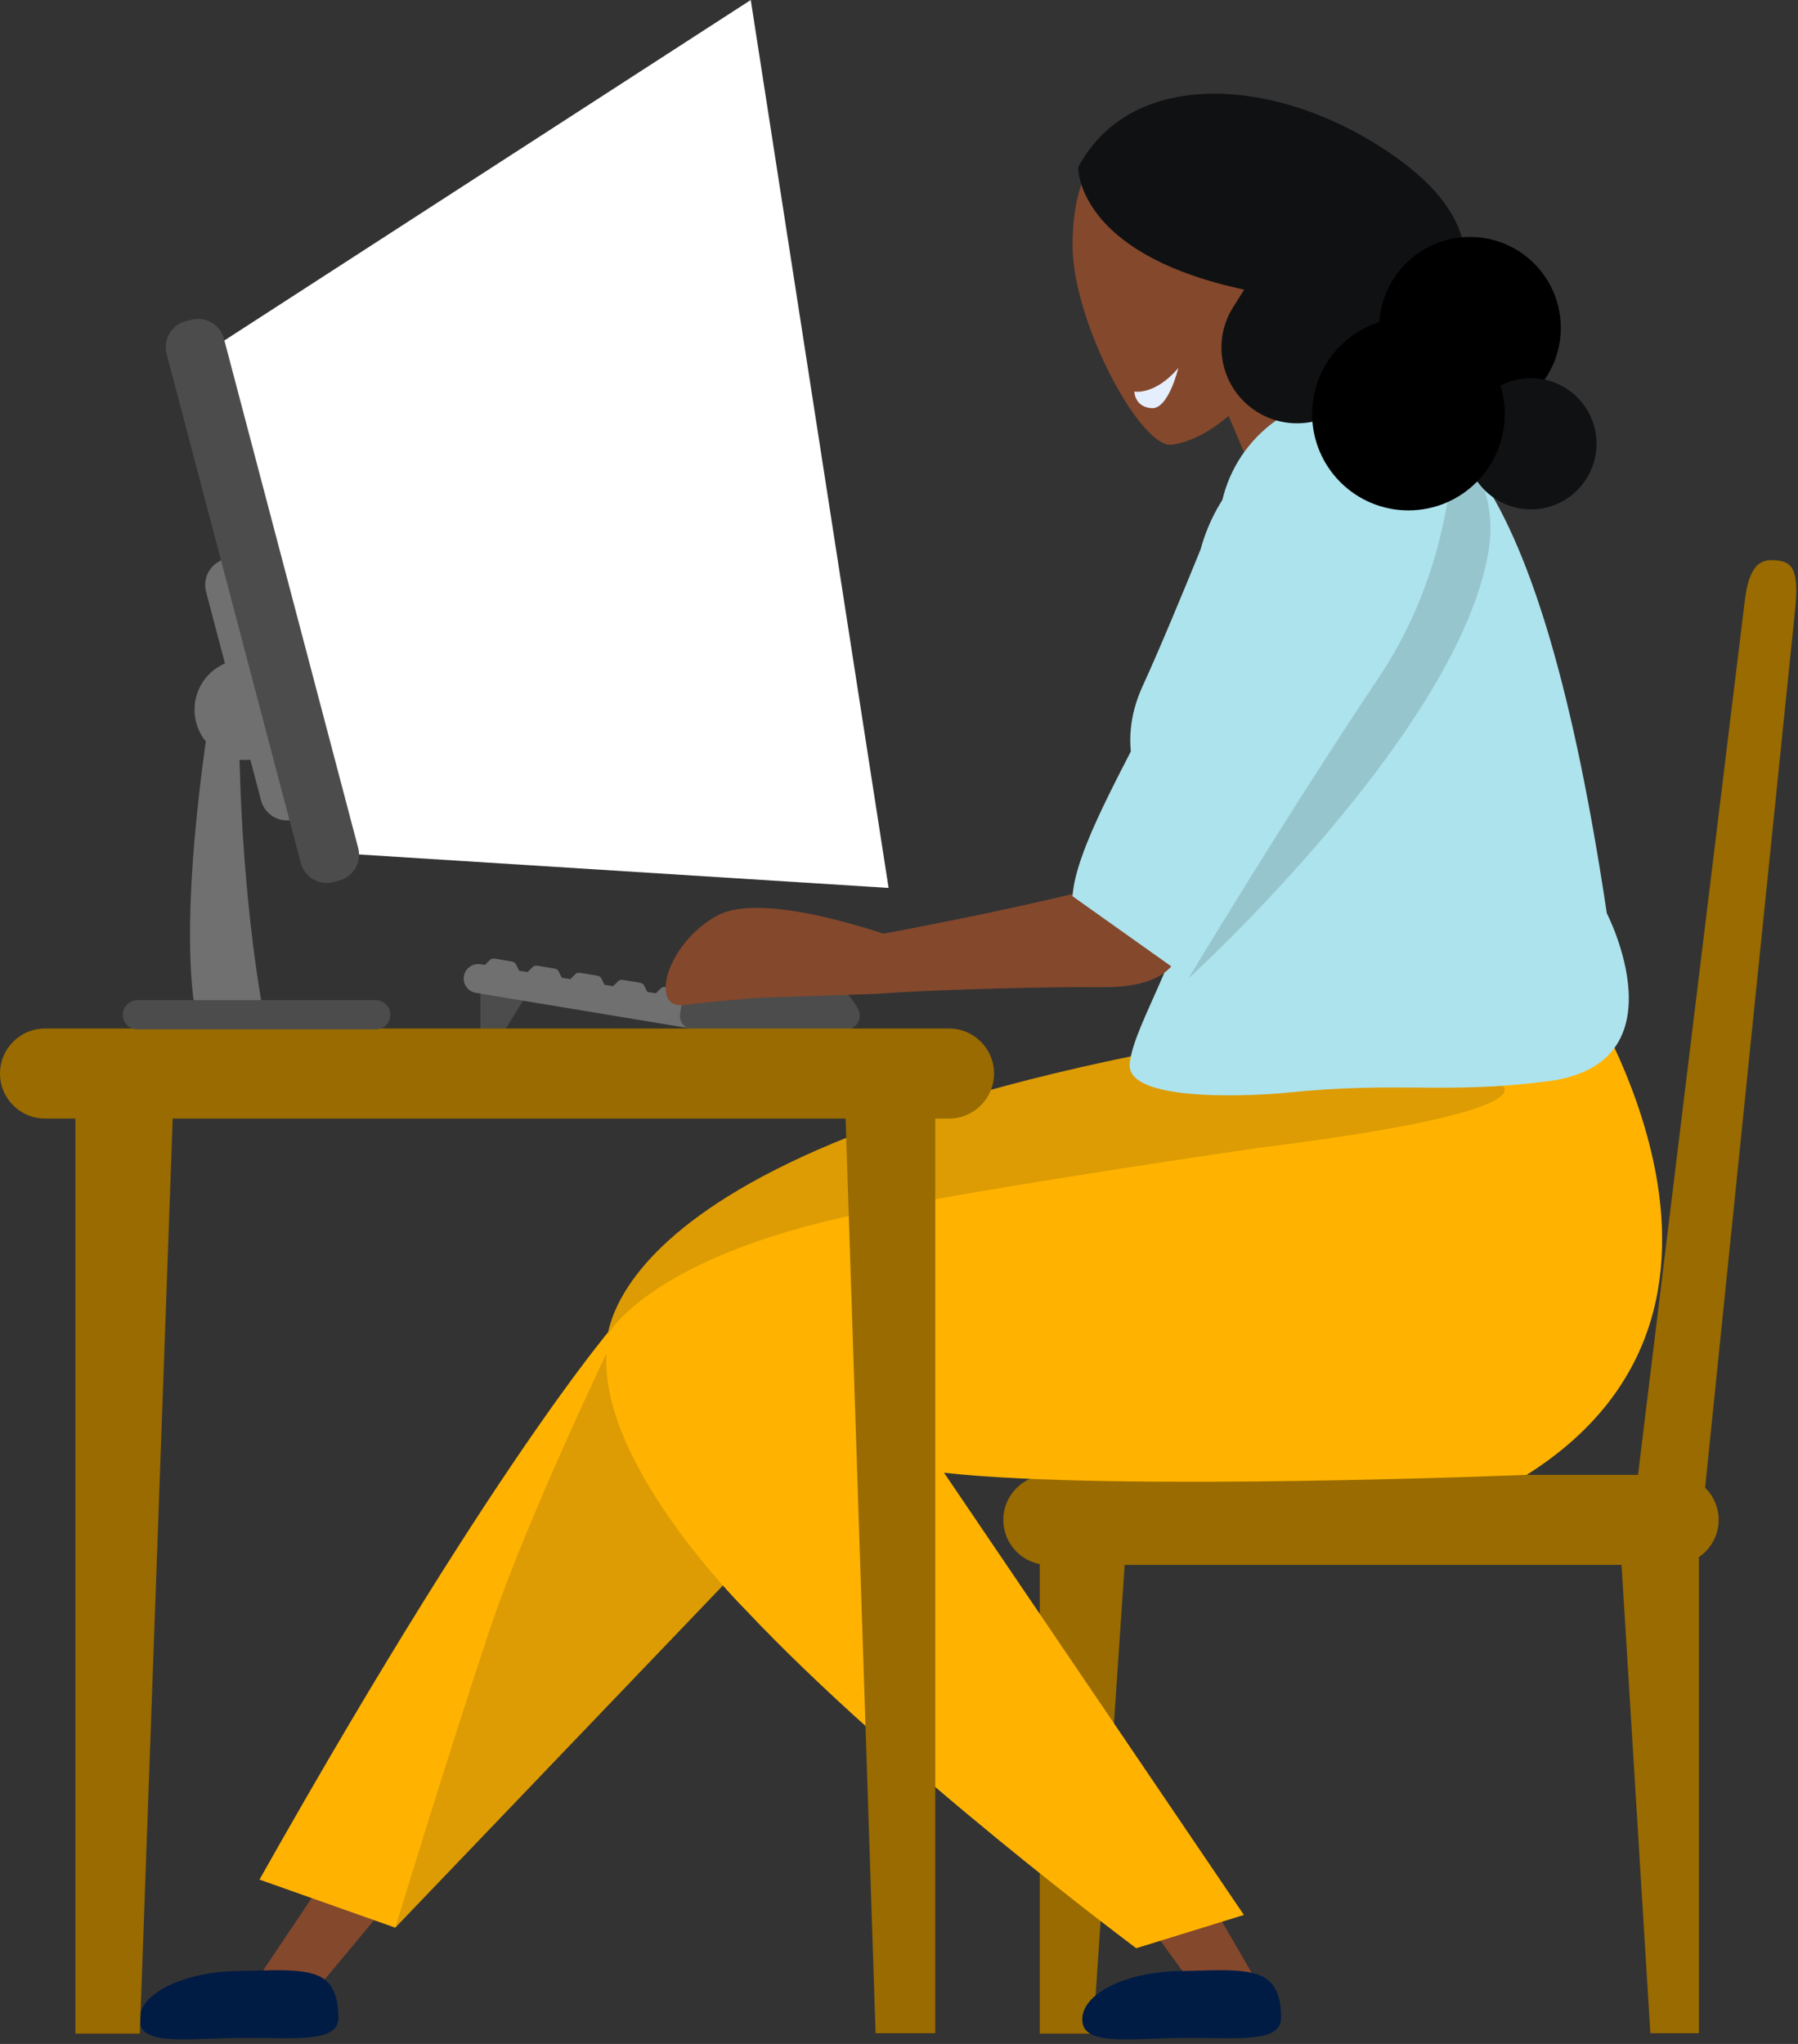
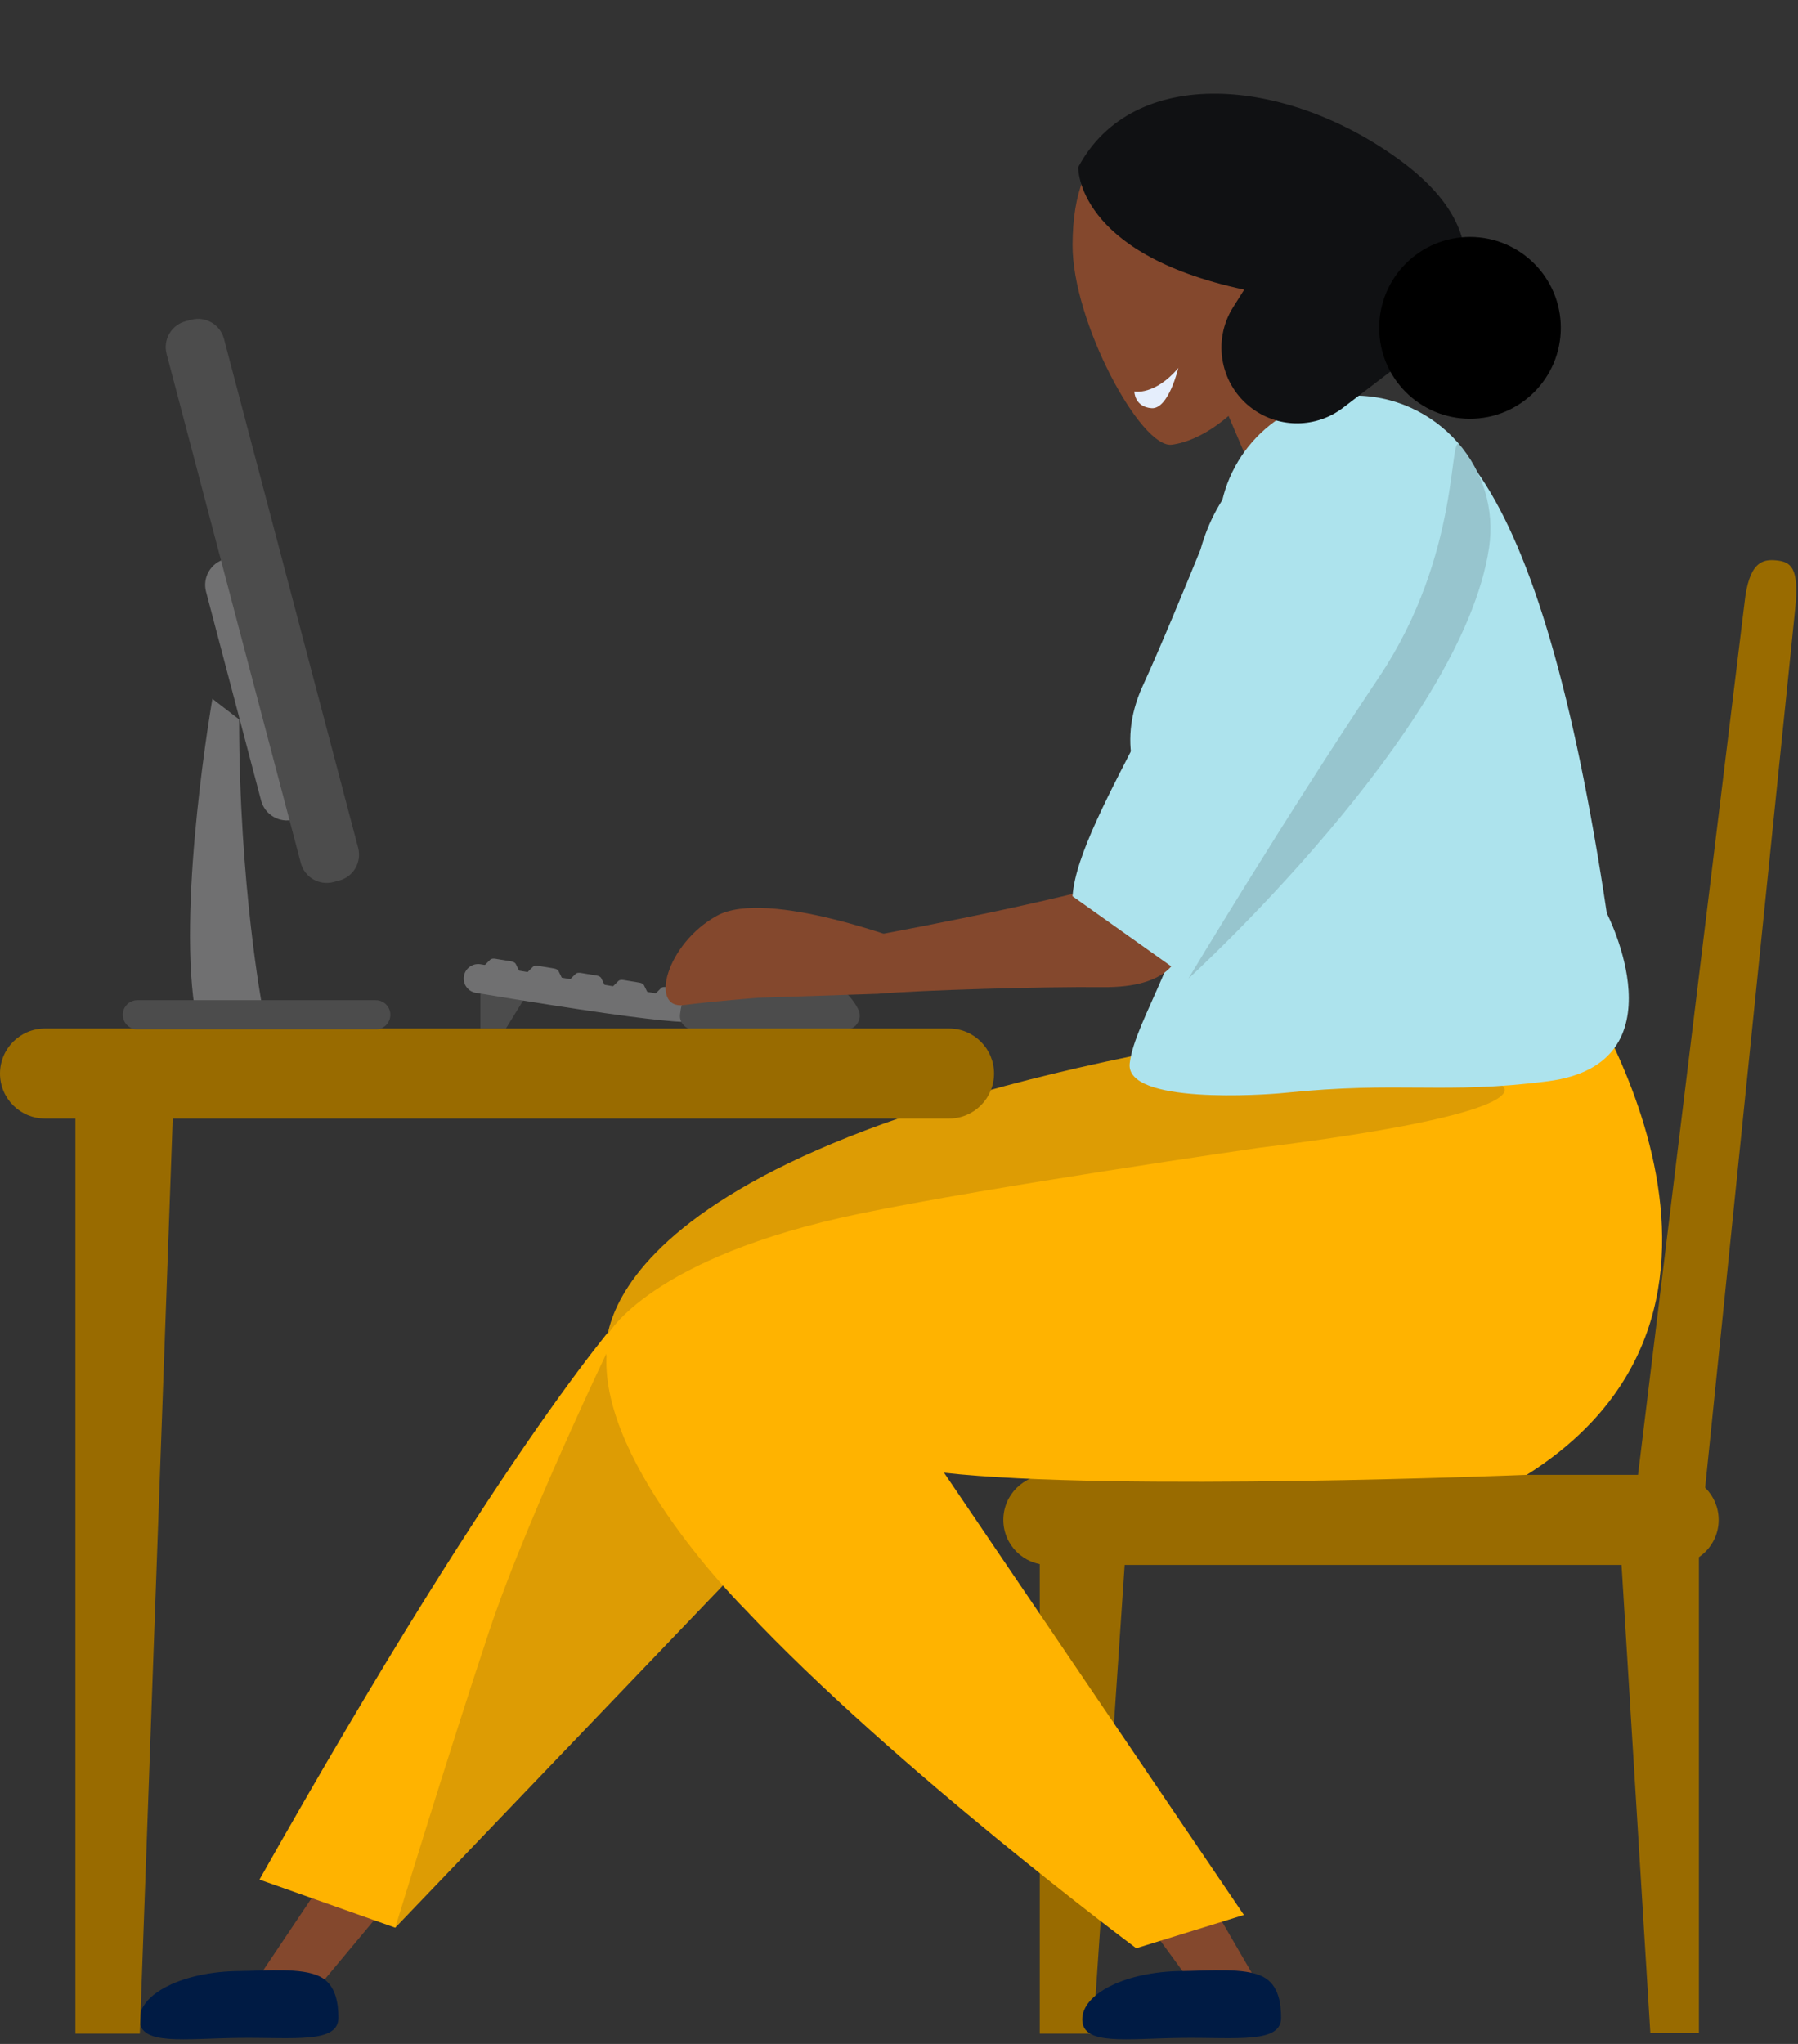
<svg xmlns="http://www.w3.org/2000/svg" width="220" height="250" viewBox="0 0 220 250" fill="none">
  <rect x="0" y="0" width="220" height="250" fill="#333333" stroke="none" />
  <path fill-rule="evenodd" clip-rule="evenodd" d="M122.766 185.902C122.766 188.944 125.232 191.41 128.273 191.41L204.785 191.41C207.827 191.41 210.292 188.944 210.292 185.902C210.292 182.861 207.827 180.395 204.785 180.395L128.273 180.395C125.232 180.395 122.766 182.861 122.766 185.902Z" fill="#996B00" />
  <path fill-rule="evenodd" clip-rule="evenodd" d="M207.875 248.689H201.935L198.102 186.418H207.875V248.689Z" fill="#996B00" />
  <path fill-rule="evenodd" clip-rule="evenodd" d="M127.223 248.739H133.741L137.945 186.468L127.223 186.468V248.739Z" fill="#996B00" />
  <path fill-rule="evenodd" clip-rule="evenodd" d="M208.48 183.502L199.966 184.154L213.446 73.824C213.981 68.718 215.656 68.365 217.371 68.543C219.087 68.72 220.192 69.359 219.657 74.466L208.48 183.502Z" fill="#996B00" />
  <path fill-rule="evenodd" clip-rule="evenodd" d="M38.914 230.996L31.748 241.682L37.802 244.417L46.051 234.526L38.914 230.996Z" fill="#84482D" />
  <path fill-rule="evenodd" clip-rule="evenodd" d="M29.177 241.085C22.457 241.159 17.039 243.822 17.075 247.034C17.11 250.245 22.548 249.337 29.267 249.263C35.986 249.19 41.441 249.978 41.406 246.766C41.39 245.234 41.187 242.775 39.148 241.759C36.915 240.645 32.688 241.047 29.177 241.085Z" fill="#001B44" />
  <path fill-rule="evenodd" clip-rule="evenodd" d="M31.749 229.9L48.361 235.779L100.883 180.946L76.772 160.155C76.772 160.155 62.694 175.027 31.749 229.9Z" fill="#FFB300" />
  <path opacity="0.15" fill-rule="evenodd" clip-rule="evenodd" d="M59.823 199.607C54.814 214.645 48.361 235.779 48.361 235.779L100.883 180.946L76.772 160.155C76.772 160.155 64.832 184.569 59.823 199.607Z" fill="#1D1D1B" />
  <path fill-rule="evenodd" clip-rule="evenodd" d="M141.723 237.019L149.304 247.414L153.945 242.659L147.481 231.519L141.723 237.019Z" fill="#84482D" />
  <path fill-rule="evenodd" clip-rule="evenodd" d="M149.381 48.672L153.159 57.514L163.676 54.698L155.596 40.099L149.381 48.672Z" fill="#84482D" />
  <path fill-rule="evenodd" clip-rule="evenodd" d="M158.379 32.994C159.627 42.279 150.645 53.417 143.393 54.392C139.575 54.906 131.205 39.327 131.237 29.959C131.281 16.806 138.406 15.167 145.657 14.191C152.908 13.215 157.132 23.71 158.379 32.994Z" fill="#84482D" />
  <path fill-rule="evenodd" clip-rule="evenodd" d="M58.778 121.274V125.801H61.9L64.328 121.86L58.778 121.274Z" fill="#4C4C4C" />
  <path fill-rule="evenodd" clip-rule="evenodd" d="M62.56 117.592L60.599 117.267C60.342 117.225 60.098 117.268 59.988 117.377L59.099 118.263L63.66 119.02L63.104 117.894C63.035 117.756 62.819 117.635 62.56 117.592V117.592Z" fill="#707071" />
  <path fill-rule="evenodd" clip-rule="evenodd" d="M67.786 118.459L65.826 118.134C65.568 118.092 65.324 118.135 65.215 118.244L64.325 119.13L68.887 119.887L68.33 118.761C68.262 118.623 68.045 118.502 67.786 118.459L67.786 118.459Z" fill="#707071" />
  <path fill-rule="evenodd" clip-rule="evenodd" d="M73.013 119.326L71.052 119.001C70.794 118.958 70.55 119.001 70.441 119.111L69.551 119.997L74.113 120.753L73.556 119.627C73.488 119.489 73.271 119.369 73.013 119.326L73.013 119.326Z" fill="#707071" />
  <path fill-rule="evenodd" clip-rule="evenodd" d="M78.244 120.192L76.284 119.867C76.025 119.824 75.781 119.868 75.672 119.977L74.781 120.863L79.344 121.619L78.787 120.493C78.718 120.355 78.501 120.235 78.244 120.192H78.244Z" fill="#707071" />
  <path fill-rule="evenodd" clip-rule="evenodd" d="M83.47 121.06L81.51 120.735C81.252 120.692 81.007 120.736 80.898 120.845L80.008 121.731L84.57 122.488L84.014 121.361C83.945 121.223 83.728 121.102 83.47 121.06H83.47Z" fill="#707071" />
-   <path fill-rule="evenodd" clip-rule="evenodd" d="M56.762 119.4C56.602 120.365 57.255 121.277 58.219 121.437L84.382 125.776C85.347 125.936 86.258 125.283 86.418 124.318L86.418 124.318C86.578 123.352 85.925 122.44 84.961 122.28L58.798 117.942C57.834 117.782 56.922 118.435 56.762 119.4L56.762 119.4Z" fill="#707071" />
+   <path fill-rule="evenodd" clip-rule="evenodd" d="M56.762 119.4C56.602 120.365 57.255 121.277 58.219 121.437C85.347 125.936 86.258 125.283 86.418 124.318L86.418 124.318C86.578 123.352 85.925 122.44 84.961 122.28L58.798 117.942C57.834 117.782 56.922 118.435 56.762 119.4L56.762 119.4Z" fill="#707071" />
  <path fill-rule="evenodd" clip-rule="evenodd" d="M103.488 125.935H84.905C83.905 125.935 83.095 125.077 83.206 124.082C83.586 120.693 85.518 118.178 94.359 118.178C99.333 118.178 103.552 120.408 105.032 123.499C105.572 124.628 104.739 125.935 103.488 125.935Z" fill="#4C4C4C" />
  <path fill-rule="evenodd" clip-rule="evenodd" d="M144.524 241.085C137.805 241.159 132.387 243.822 132.423 247.034C132.458 250.245 137.895 249.337 144.614 249.263C151.333 249.19 156.789 249.978 156.754 246.766C156.737 245.234 156.535 242.775 154.495 241.759C152.262 240.645 148.036 241.047 144.524 241.085H144.524Z" fill="#001B44" />
  <path fill-rule="evenodd" clip-rule="evenodd" d="M191.95 118.178C191.95 118.178 220.803 158.943 186.806 180.394C186.806 180.394 136.289 182.457 115.511 180.136L152.201 234.224L139.027 238.293C139.027 238.293 109.404 216.234 91.207 196.885C91.207 196.885 73.579 179.412 74.209 165.867C74.209 165.867 69.553 141 149.139 127.169L191.95 118.178Z" fill="#FFB300" />
  <path opacity="0.15" fill-rule="evenodd" clip-rule="evenodd" d="M183.823 132.807C183.823 132.807 189.235 136.029 153.958 140.404C153.958 140.404 121.097 145.149 105.197 148.445C79.341 153.803 74.337 163.286 74.337 163.286C75.605 156.569 85.106 138.297 149.138 127.17L183.823 132.807Z" fill="#1D1D1B" />
  <path fill-rule="evenodd" clip-rule="evenodd" d="M196.606 111.702C188.622 58.368 176.078 42.398 158.678 52.704C153.932 55.515 150.854 58.737 148.895 62.278V62.265L148.878 62.307C148.008 63.885 147.361 65.527 146.891 67.224C144.917 72.072 141.9 79.369 139.811 83.919C136.461 91.213 139.238 97.694 142.694 99.301C144.431 100.108 145.924 101.543 146.979 102.771C145.63 115.83 138.853 124.686 138.229 130.052C137.64 135.121 154.757 133.924 157.135 133.679C171.38 132.208 176.703 133.894 189.429 132.244C206.098 130.082 196.606 111.702 196.606 111.702V111.702Z" fill="url(#paint0_linear_1190_14830)" />
  <path fill-rule="evenodd" clip-rule="evenodd" d="M107.394 121.557L92.801 122.037C92.801 122.037 87.288 122.465 83.667 122.932C79.434 123.478 81.505 115.428 87.724 112.006C93.942 108.583 111.535 115.407 111.535 115.407L107.394 121.557Z" fill="#84482D" />
  <path fill-rule="evenodd" clip-rule="evenodd" d="M132.826 108.946C120.368 112.085 102.301 115.271 102.301 115.271L107.396 121.557C112.535 121.112 127.685 120.667 134.919 120.743C151.088 120.912 143.685 106.21 132.826 108.946Z" fill="#84482D" />
  <path fill-rule="evenodd" clip-rule="evenodd" d="M131.235 109.624L145.412 119.691C145.412 119.691 178.896 89.2 182.196 67.002C183.749 56.556 174.767 47.524 164.253 48.454C155.962 49.187 149.496 55.943 149.136 64.263C148.544 77.931 131.862 99.748 131.235 109.624Z" fill="url(#paint1_linear_1190_14830)" />
  <path fill-rule="evenodd" clip-rule="evenodd" d="M-1.46602e-06 131.308C-6.56359e-07 134.35 2.466 136.815 5.508 136.815L116.122 136.815C119.164 136.815 121.63 134.349 121.63 131.308C121.63 128.266 119.164 125.8 116.122 125.8L5.508 125.8C2.466 125.8 -2.27568e-06 128.266 -1.46602e-06 131.308Z" fill="#996B00" />
-   <path fill-rule="evenodd" clip-rule="evenodd" d="M114.438 248.689H107.133L103.301 131.823H114.438V248.689Z" fill="#996B00" />
  <path fill-rule="evenodd" clip-rule="evenodd" d="M9.227 248.739H17.108L21.312 131.873L9.227 131.873V248.739Z" fill="#996B00" />
-   <path fill-rule="evenodd" clip-rule="evenodd" d="M29.954 92.958C26.557 92.958 23.803 90.202 23.803 86.803C23.803 83.404 26.557 80.648 29.954 80.648C33.351 80.648 36.105 83.404 36.105 86.803C36.105 90.202 33.351 92.958 29.954 92.958Z" fill="#707071" />
-   <path fill-rule="evenodd" clip-rule="evenodd" d="M91.861 0L25.54 42.881L41.215 104.342L108.727 108.606L91.861 0Z" fill="url(#paint2_linear_1190_14830)" />
  <path fill-rule="evenodd" clip-rule="evenodd" d="M25.988 85.471C25.988 85.471 21.77 109.611 23.804 123.213H32.105C32.105 123.213 29.261 108.246 29.261 87.996L25.988 85.471Z" fill="#707071" />
  <path fill-rule="evenodd" clip-rule="evenodd" d="M15.023 124.121C15.023 125.107 15.823 125.907 16.809 125.907H45.977C46.963 125.907 47.763 125.107 47.763 124.121V124.12C47.763 123.134 46.963 122.334 45.977 122.334H16.809C15.823 122.334 15.023 123.134 15.023 124.12V124.121Z" fill="#4C4C4C" />
  <path fill-rule="evenodd" clip-rule="evenodd" d="M31.947 97.913C32.408 99.66 34.198 100.703 35.946 100.242L37.272 99.892C39.02 99.43 40.063 97.639 39.602 95.892L32.868 70.357C32.407 68.609 30.617 67.566 28.869 68.028L27.543 68.378C25.795 68.839 24.752 70.63 25.213 72.378L31.947 97.913Z" fill="#707071" />
  <path fill-rule="evenodd" clip-rule="evenodd" d="M36.806 105.559C37.267 107.307 39.057 108.35 40.805 107.888L41.494 107.706C43.242 107.245 44.285 105.454 43.824 103.706L27.404 41.44C26.943 39.692 25.152 38.649 23.405 39.111L22.715 39.292C20.968 39.754 19.925 41.545 20.386 43.292L36.806 105.559Z" fill="#4C4C4C" />
  <path opacity="0.15" fill-rule="evenodd" clip-rule="evenodd" d="M145.412 119.691C145.412 119.691 178.896 89.2 182.196 67.003C182.904 62.237 181.421 57.766 178.599 54.401C177.234 52.773 178.814 67.744 168.759 82.783C157.004 100.363 145.412 119.691 145.412 119.691Z" fill="#1D1D1B" />
  <path fill-rule="evenodd" clip-rule="evenodd" d="M138.794 47.891C138.794 47.891 141.299 48.388 144.176 45.013C144.176 45.013 142.985 50.075 140.902 49.926C138.818 49.777 138.794 47.891 138.794 47.891Z" fill="#E5EEFC" />
  <path fill-rule="evenodd" clip-rule="evenodd" d="M131.932 20.445C131.932 20.445 131.572 31.017 152.24 35.425L150.882 37.58C148.274 41.718 149.333 47.171 153.3 50.031C156.608 52.416 161.086 52.353 164.326 49.877L172.085 43.948C180.212 37.738 183.383 28.496 171.376 19.656C157.352 9.33 138.626 7.865 131.932 20.445H131.932Z" fill="#101113" />
  <path fill-rule="evenodd" clip-rule="evenodd" d="M179.865 51.216C173.728 51.216 168.754 46.239 168.754 40.099C168.754 33.959 173.728 28.981 179.865 28.981C186.002 28.981 190.977 33.959 190.977 40.099C190.977 46.239 186.002 51.216 179.865 51.216Z" fill="black" />
-   <path fill-rule="evenodd" clip-rule="evenodd" d="M187.329 62.302C182.9 62.302 179.31 58.71 179.31 54.279C179.31 49.848 182.9 46.256 187.329 46.256C191.757 46.256 195.348 49.848 195.348 54.279C195.348 58.71 191.757 62.302 187.329 62.302Z" fill="#101113" />
-   <path fill-rule="evenodd" clip-rule="evenodd" d="M172.336 62.428C165.827 62.428 160.551 57.148 160.551 50.636C160.551 44.124 165.827 38.845 172.336 38.845C178.845 38.845 184.121 44.124 184.121 50.636C184.121 57.148 178.845 62.428 172.336 62.428Z" fill="black" />
  <defs>
    <linearGradient id="paint0_linear_1190_14830" x1="-5116.38" y1="821.099" x2="-5102.34" y2="736.098" gradientUnits="userSpaceOnUse">
      <stop offset="0.149" stop-color="#31B8D2" />
      <stop offset="0.818" stop-color="#ADE3ED" />
    </linearGradient>
    <linearGradient id="paint1_linear_1190_14830" x1="-2730.97" y1="-632.499" x2="-2697.41" y2="-640.491" gradientUnits="userSpaceOnUse">
      <stop offset="0.149" stop-color="#31B8D2" />
      <stop offset="0.818" stop-color="#ADE3ED" />
    </linearGradient>
    <linearGradient id="paint2_linear_1190_14830" x1="-6306.04" y1="71.192" x2="-6378.54" y2="53.124" gradientUnits="userSpaceOnUse">
      <stop offset="0.071" stop-color="white" />
      <stop offset="0.146" stop-color="white" stop-opacity="0.98" />
      <stop offset="0.24" stop-color="white" stop-opacity="0.918" />
      <stop offset="0.344" stop-color="white" stop-opacity="0.82" />
      <stop offset="0.455" stop-color="white" stop-opacity="0.682" />
      <stop offset="0.571" stop-color="white" stop-opacity="0.506" />
      <stop offset="0.691" stop-color="white" stop-opacity="0.286" />
      <stop offset="0.814" stop-color="white" stop-opacity="0.035" />
      <stop offset="0.83" stop-color="white" stop-opacity="0" />
    </linearGradient>
  </defs>
</svg>